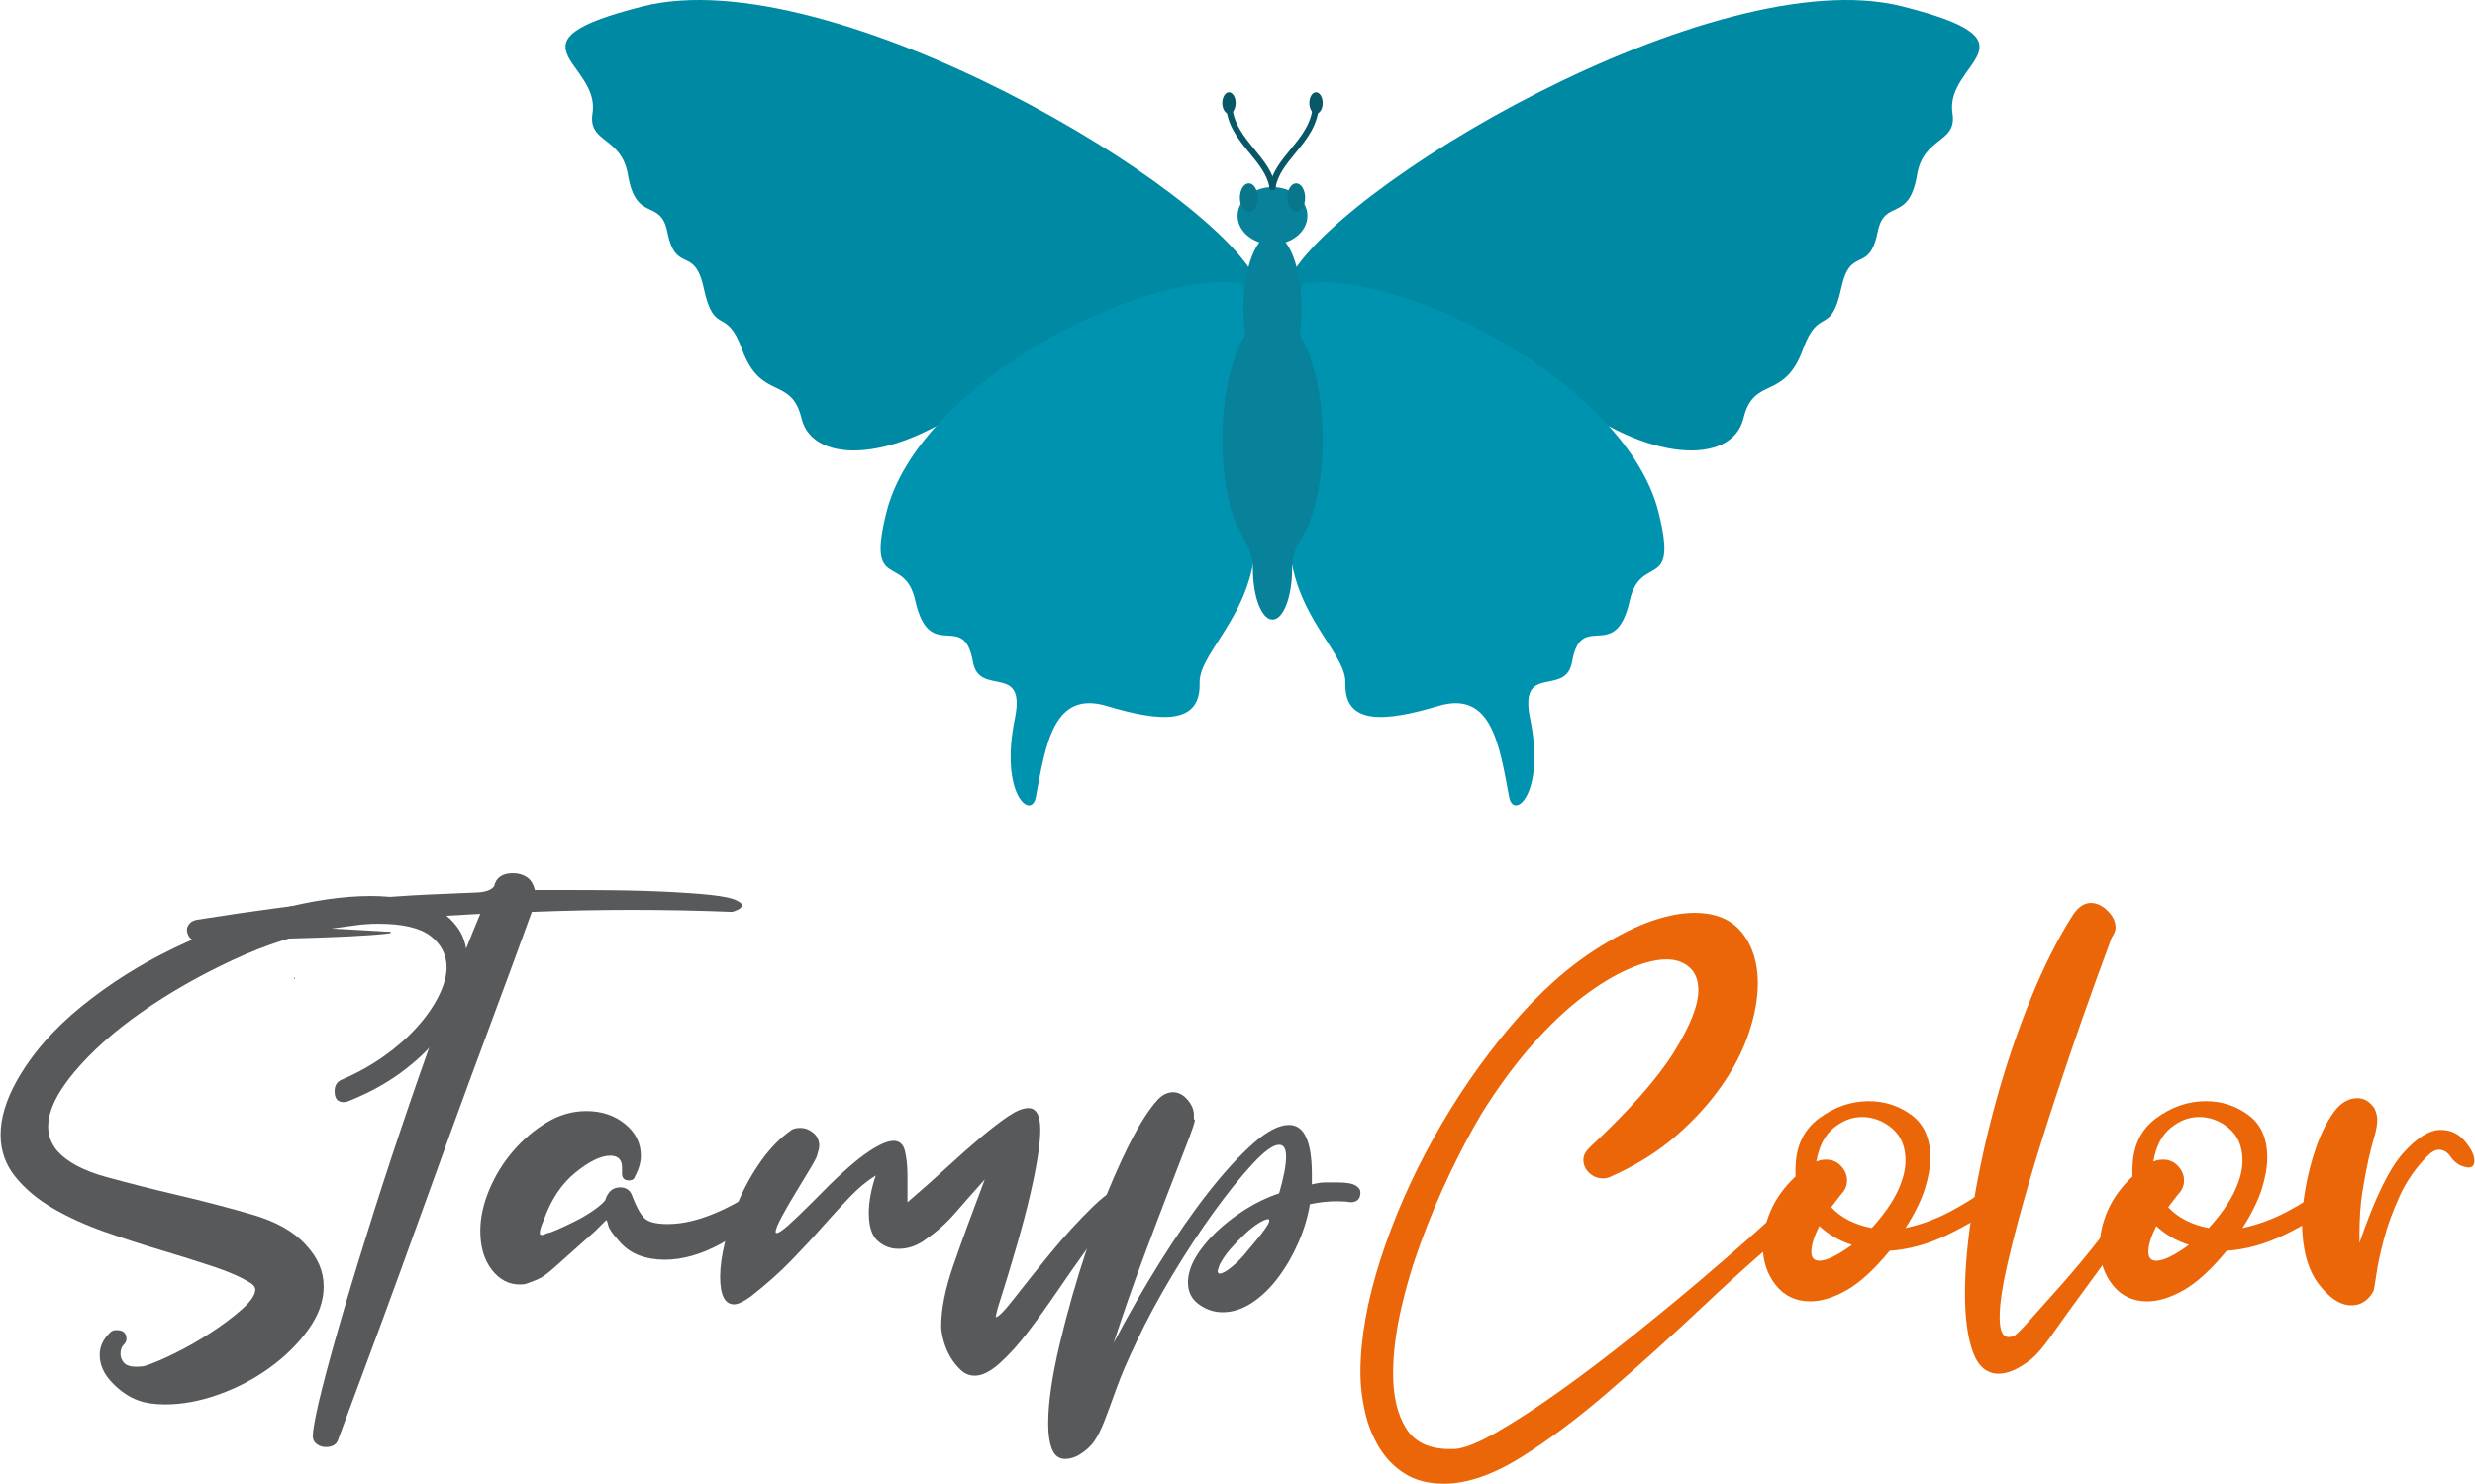
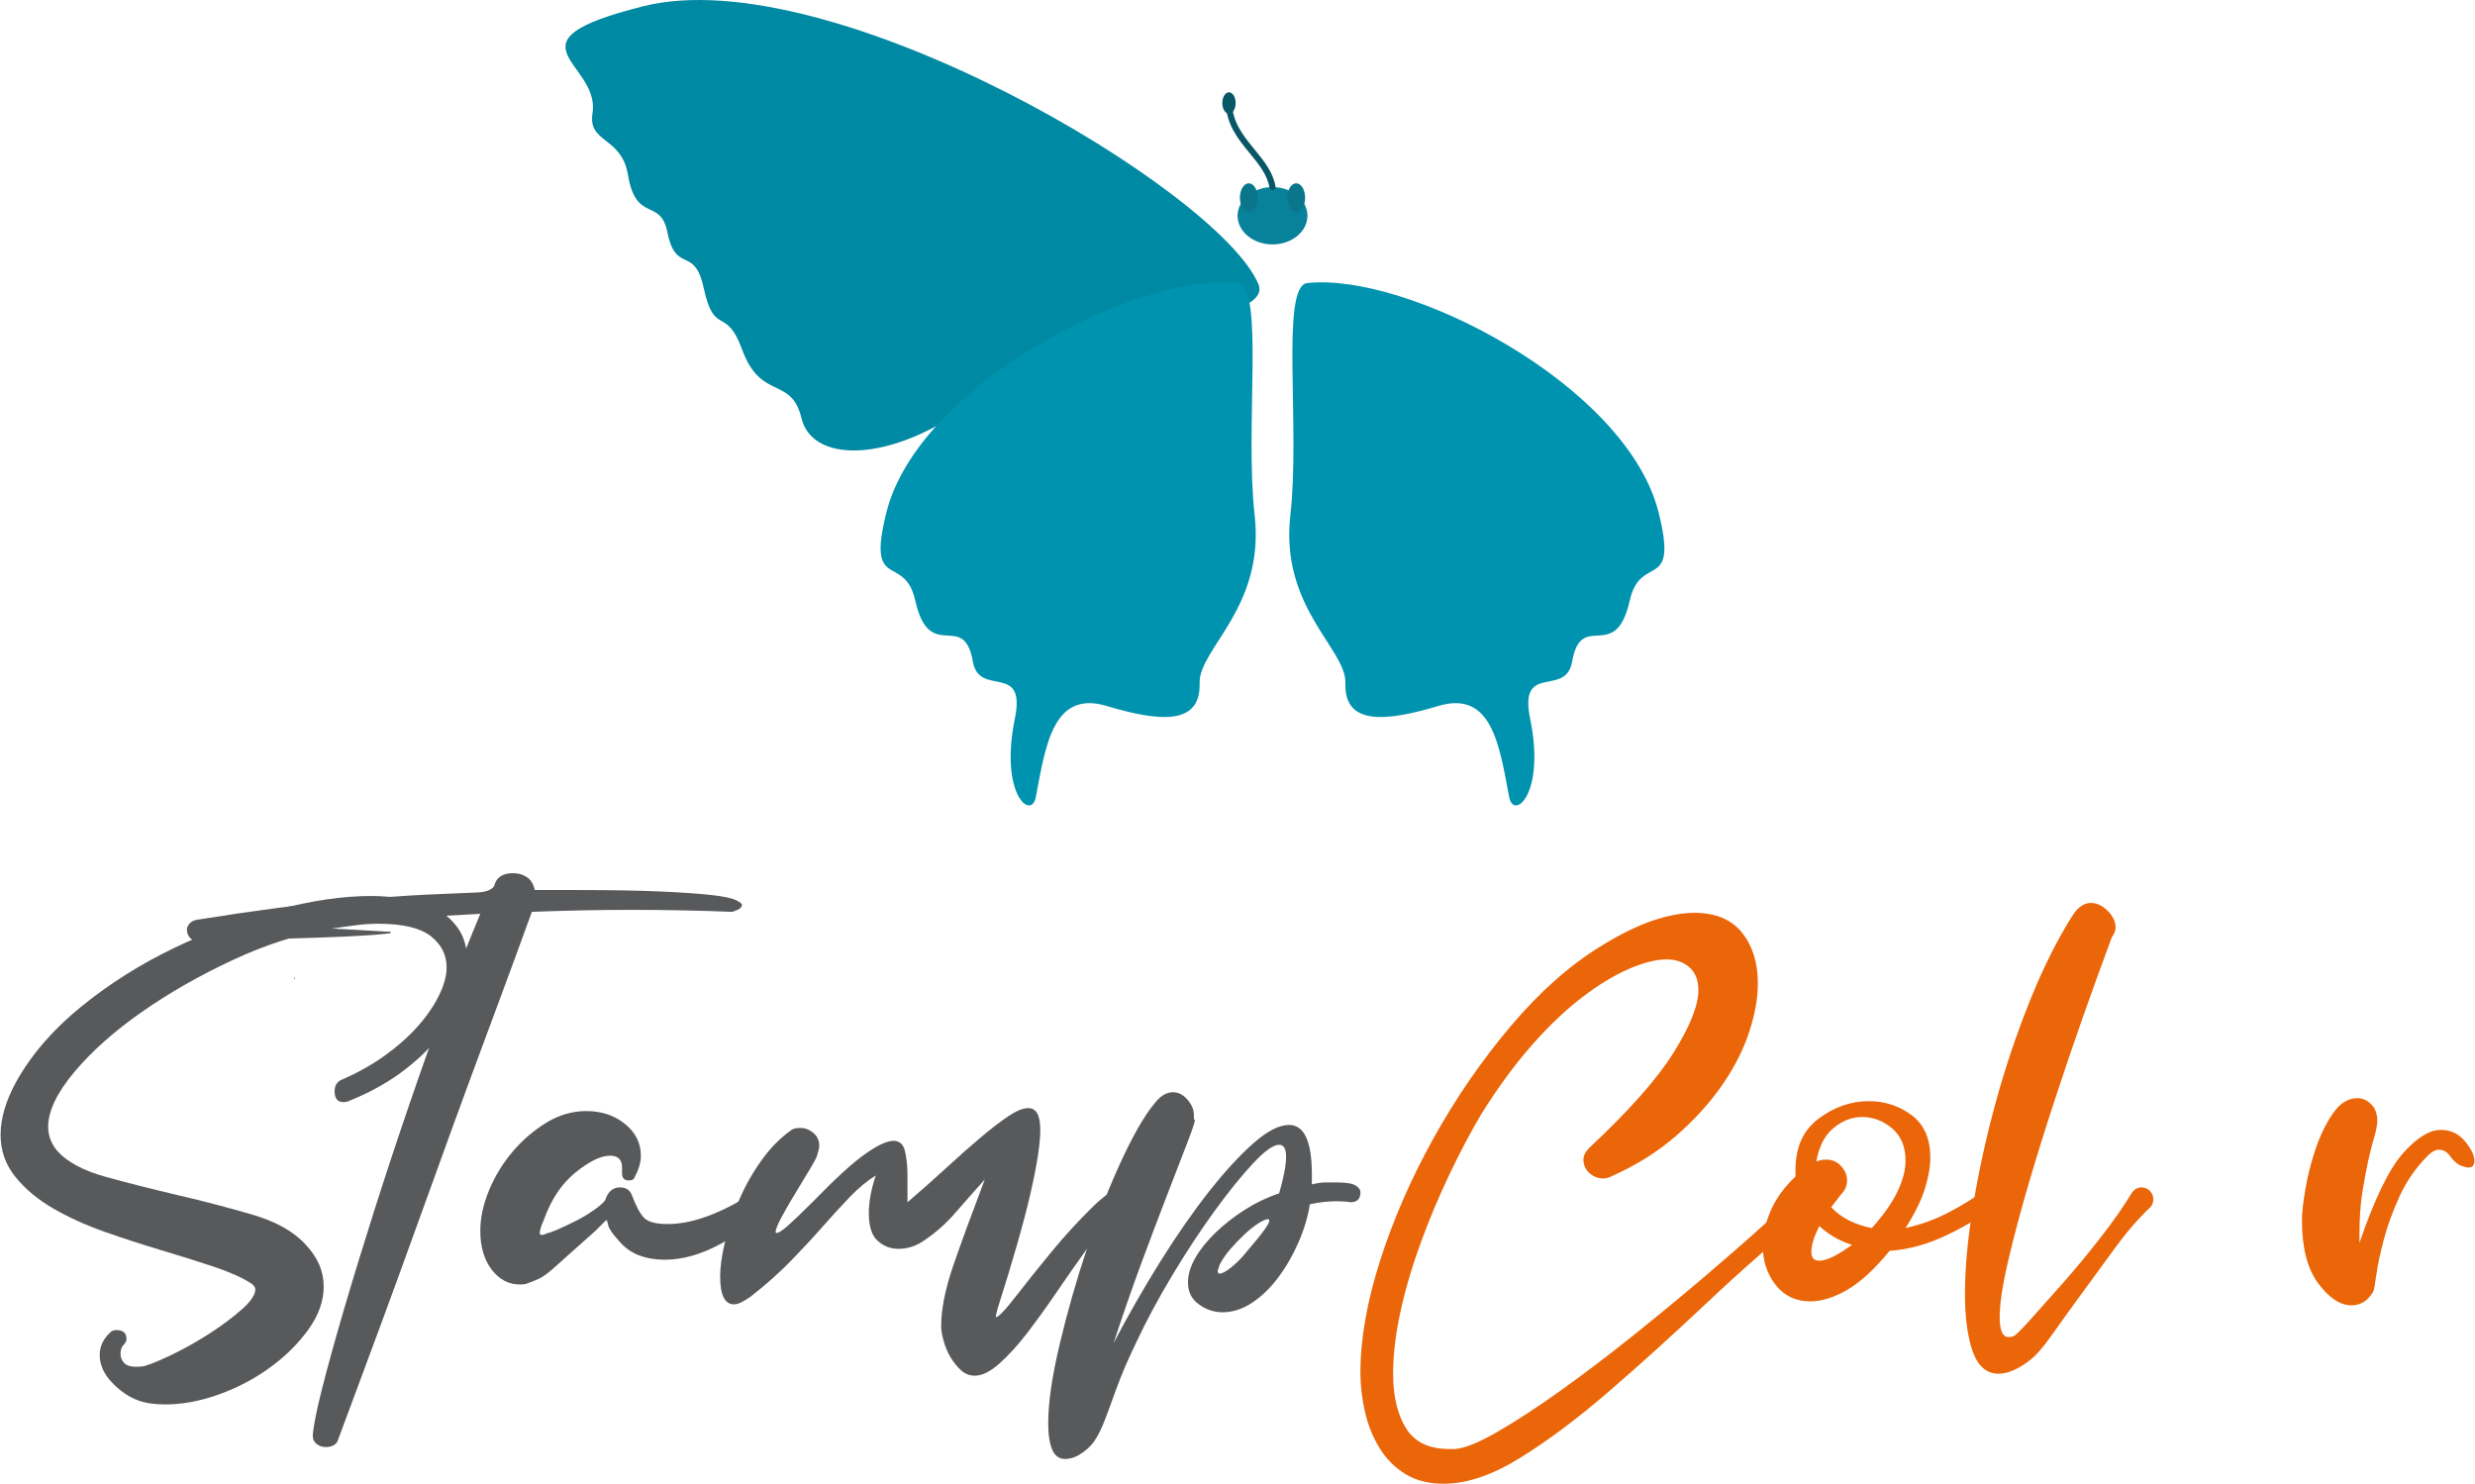
<svg xmlns="http://www.w3.org/2000/svg" xml:space="preserve" width="789px" height="473px" version="1.1" style="shape-rendering:geometricPrecision; text-rendering:geometricPrecision; image-rendering:optimizeQuality; fill-rule:evenodd; clip-rule:evenodd" viewBox="0 0 767291 460206">
  <defs>
    <style type="text/css">
   
    .fil2 {fill:#0089A2}
    .fil3 {fill:#0093AF}
    .fil7 {fill:#085767}
    .fil4 {fill:#08829A}
    .fil5 {fill:#09768C}
    .fil6 {fill:#085767;fill-rule:nonzero}
    .fil0 {fill:#58595B;fill-rule:nonzero}
    .fil1 {fill:#EB6608;fill-rule:nonzero}
   
  </style>
  </defs>
  <g id="Camada_x0020_1">
    <g id="_2084699795552">
      <path class="fil0" d="M114974 277904c3484,0 7018,311 10607,925 3582,614 6811,1691 9684,3229 2867,1532 5172,3639 6916,6300 1739,2666 2613,6150 2613,10450 0,3691 -770,7533 -2304,11531 -1539,3996 -3843,7892 -6920,11681 -3074,3795 -6916,7377 -11528,10759 -4612,3382 -9989,6302 -16140,8763 -409,205 -921,305 -1535,305 -1846,0 -2768,-1123 -2768,-3382 0,-1844 817,-3070 2460,-3687 4713,-2047 9017,-4457 12911,-7225 3890,-2764 7275,-5734 10145,-8915 2870,-3175 5120,-6401 6764,-9684 1637,-3274 2460,-6249 2460,-8915 0,-3888 -1643,-7117 -4920,-9682 -3280,-2559 -8712,-3842 -16293,-3842 -2256,0 -4564,152 -6916,460 -2358,308 -4971,668 -7838,1077 -9840,1640 -19937,4870 -30284,9682 -10351,4818 -19778,10197 -28280,16140 -8509,5946 -15479,12141 -20905,18596 -5434,6458 -8145,12145 -8145,17065 0,2663 921,5123 2764,7377 3074,3487 8147,6201 15218,8146 7070,1949 14551,3843 22443,5686 7886,1847 15523,3846 22900,5995 7380,2152 12914,5279 16601,9376 3690,3897 5534,8200 5534,12914 0,4510 -1589,8969 -4765,13371 -3178,4411 -7177,8353 -11989,11837 -4818,3489 -10097,6254 -15832,8301 -5740,2047 -11273,3074 -16600,3074 -3280,0 -6048,-407 -8302,-1230 -2873,-1024 -5584,-2868 -8146,-5534 -2565,-2660 -3843,-5533 -3843,-8607 0,-2660 1126,-5019 3382,-7072 410,-407 1023,-616 1846,-616 2045,0 3075,924 3075,2768 0,616 -309,1230 -926,1843 -613,617 -921,1539 -921,2769 0,1029 356,1948 1077,2768 715,820 1999,1227 3843,1227 1229,0 2151,-99 2768,-308 2044,-613 4965,-1844 8760,-3687 3789,-1844 7580,-3996 11375,-6456 3789,-2460 7068,-4919 9837,-7377 2769,-2460 4148,-4507 4148,-6150 0,-616 -410,-1230 -1227,-1843 -2873,-1844 -6763,-3582 -11684,-5225 -4917,-1640 -10298,-3328 -16139,-5073 -5839,-1739 -11681,-3636 -17522,-5689 -5843,-2044 -11173,-4457 -15985,-7225 -4818,-2768 -8763,-6042 -11836,-9837 -3074,-3791 -4612,-8146 -4612,-13063 0,-5120 1637,-10657 4920,-16600 4711,-8404 11420,-16143 20136,-23212 8709,-7069 18290,-13114 28744,-18136 10451,-5022 21057,-8966 31816,-11840 10758,-2866 20545,-4303 29358,-4303z" />
      <path class="fil0" d="M91302 303728l-309 -308 309 -305 0 613zm87614 -27668c10655,0 19312,156 25978,461 6658,309 11836,671 15526,1078 3687,413 6194,921 7530,1535 1328,617 1998,1128 1998,1538 0,617 -460,1128 -1385,1539 -922,410 -1488,613 -1691,613 -5124,-203 -10250,-356 -15368,-461 -5126,-102 -10351,-152 -15679,-152 -5333,0 -10504,50 -15526,152 -5025,105 -10196,258 -15523,461 -3490,9634 -6662,18291 -9531,25977 -2871,7685 -6100,16400 -9685,26132 -3585,9735 -7222,19728 -10911,29970 -3690,10253 -7330,20293 -10915,30130 -3583,9837 -6809,18600 -9682,26282 -2867,7685 -6042,16247 -9532,25669 -613,1230 -1843,1846 -3687,1846 -1023,0 -1945,-308 -2768,-921 -817,-614 -1230,-1434 -1230,-2461l0 -308c206,-2867 1183,-7733 2921,-14601 1745,-6866 3996,-15012 6764,-24439 2765,-9424 5892,-19623 9375,-30591 3487,-10960 7124,-21975 10915,-33046 3789,-11067 7578,-21718 11373,-31971 3792,-10245 7326,-19262 10606,-27052 -18857,1027 -32124,1796 -39809,2305 -7689,515 -11528,972 -11528,1383 0,412 2050,721 6147,924 4100,204 9430,516 15987,919l1227 0 308 308c0,207 -2151,461 -6455,770 -4303,308 -9580,565 -15831,768 -6249,207 -12860,413 -19830,617 -6965,203 -13013,305 -18136,305 -1024,0 -1793,-356 -2308,-1075 -508,-714 -766,-1483 -766,-2306 0,-617 258,-1230 766,-1844 515,-616 1284,-1024 2308,-1230 18034,-2867 32845,-4812 44421,-5842 11582,-1023 20802,-1691 27667,-1996 6863,-308 11729,-512 14602,-616 2867,-99 4714,-770 5533,-1996 617,-2664 2562,-3999 5842,-3999 1637,0 3073,413 4303,1230 1231,820 2047,2152 2461,3995l13218 0z" />
      <path class="fil0" d="M234249 368902c410,-410 1123,-614 2152,-614 1843,0 2769,922 2769,2766 0,819 -207,1436 -617,1843 -4103,5333 -9173,9637 -15215,12910 -6048,3283 -11836,4920 -17370,4920 -2873,0 -5533,-460 -7993,-1382 -2460,-925 -4612,-2508 -6456,-4767 -1846,-2044 -2873,-3582 -3076,-4609 -207,-1024 -411,-1535 -613,-1535l-3383 3379c-3486,3076 -6302,5587 -8454,7532 -2151,1948 -3947,3537 -5378,4765 -1437,1229 -2720,2104 -3843,2612 -1128,515 -2307,975 -3537,1386 -413,204 -1122,305 -2152,305 -3480,0 -6401,-1535 -8759,-4612 -2355,-3074 -3538,-7068 -3538,-11988 0,-4098 922,-8351 2768,-12755 1844,-4409 4304,-8404 7377,-11992 3074,-3582 6558,-6558 10454,-8916 3891,-2355 7994,-3534 12297,-3534 4711,0 8709,1335 11989,3998 3277,2664 4917,5943 4917,9837 0,2047 -613,4202 -1843,6453 -207,822 -823,1230 -1844,1230 -1437,0 -2152,-715 -2152,-2153l0 -1843c0,-2460 -1230,-3687 -3690,-3687 -2873,0 -6455,1742 -10759,5226 -4303,3486 -7583,8403 -9837,14757 -823,1843 -1230,3178 -1230,3995 0,410 201,616 614,616 410,0 1023,-206 1846,-616 407,0 1430,-356 3074,-1077 1637,-716 3484,-1584 5533,-2613 2045,-1024 3945,-2152 5687,-3382 1738,-1230 2920,-2253 3534,-3074 817,-2663 2355,-3995 4611,-3995 1845,0 3077,820 3691,2457 1230,3283 2457,5585 3690,6919 1227,1335 3687,1996 7377,1996 4504,0 9424,-1121 14756,-3381 5325,-2251 9530,-4711 12603,-7377z" />
      <path class="fil0" d="M351374 367057c1844,0 2766,1029 2766,3074 0,1436 -820,2358 -2457,2766 -2053,415 -4358,1998 -6917,4766 -2567,2766 -5281,6147 -8149,10146 -2873,3995 -5839,8251 -8915,12755 -3073,4510 -6099,8715 -9067,12605 -2976,3897 -5894,7123 -8764,9685 -2872,2564 -5432,3842 -7685,3842 -1640,0 -3073,-562 -4303,-1691 -1231,-1125 -2304,-2460 -3227,-3998 -924,-1536 -1643,-3226 -2151,-5070 -515,-1846 -769,-3384 -769,-4611 0,-5327 1277,-11681 3843,-19061 2558,-7377 5787,-16187 9681,-26438 -3487,3897 -6560,7380 -9221,10451 -2666,3073 -5641,5740 -8915,7994 -2667,2049 -5534,3073 -8607,3073 -2460,0 -4613,-814 -6456,-2457 -1846,-1640 -2768,-4507 -2768,-8610 0,-3481 715,-7377 2152,-11681 -2667,1643 -5330,3843 -7991,6611 -2669,2768 -5485,5840 -8457,9221 -2972,3381 -6252,6916 -9837,10606 -3585,3690 -7734,7380 -12449,11067 -2255,1643 -3996,2460 -5226,2460 -2868,0 -4304,-2870 -4304,-8609 0,-3071 512,-6711 1536,-10912 1029,-4199 2460,-8452 4306,-12759 1843,-4303 4148,-8403 6916,-12296 2766,-3891 5890,-7072 9377,-9530 613,-409 1535,-615 2765,-615 1430,0 2768,514 3998,1538 1227,1026 1843,2358 1843,3998 0,613 -206,1535 -616,2765 0,412 -667,1744 -1996,3995 -1335,2257 -2819,4720 -4459,7377 -1643,2667 -3128,5226 -4457,7689 -1334,2457 -1999,4103 -1999,4917 0,209 102,308 309,308 616,0 1792,-769 3535,-2307 1738,-1536 4351,-4043 7840,-7530 6764,-6967 12088,-11837 15984,-14601 3890,-2769 6866,-4151 8915,-4151 1844,0 3023,1074 3535,3226 512,2155 769,4665 769,7532l0 8300c4307,-3688 8350,-7273 12144,-10760 3789,-3483 7324,-6611 10607,-9373 3274,-2768 6147,-4970 8606,-6611 2458,-1637 4505,-2460 6147,-2460 2461,0 3691,2256 3691,6763 0,4304 -1029,10915 -3074,19828 -2053,8918 -5435,20751 -10145,35505 -413,1643 -614,2568 -614,2769 814,0 2814,-2045 5995,-6147 3175,-4101 6862,-8709 11064,-13835 4199,-5121 8556,-9886 13066,-14294 4507,-4405 8502,-6812 11989,-7225l616 0z" />
      <path class="fil0" d="M386725 387963c2459,-2870 4198,-5022 5225,-6456 1024,-1433 1538,-2355 1538,-2768 0,-410 -105,-613 -308,-613 -614,0 -1589,413 -2918,1227 -1338,820 -2769,1951 -4307,3382 -1538,1436 -3026,2974 -4456,4611 -1436,1643 -2564,3283 -3381,4917l-617 1847c0,617 203,921 617,921 817,0 2100,-715 3842,-2148 1739,-1433 3331,-3077 4765,-4920zm19985 -20599c1637,-410 3073,-614 4300,-614l3385 0c2864,0 4812,308 5839,923 1024,615 1538,1334 1538,2148 0,2053 -1029,3076 -3074,3076 -1029,-203 -2462,-307 -4303,-307 -2667,0 -5434,307 -8299,924 -619,3897 -1802,7838 -3537,11834 -1748,3998 -3846,7640 -6302,10913 -2464,3281 -5181,5894 -8150,7842 -2972,1948 -5995,2917 -9068,2917 -2663,0 -5123,-814 -7377,-2457 -2259,-1640 -3381,-3893 -3381,-6763 0,-2460 769,-5022 2303,-7686 1539,-2663 3637,-5275 6304,-7837 2662,-2562 5688,-4921 9067,-7075 3382,-2149 6919,-3843 10606,-5070 1434,-4920 2152,-8708 2152,-11375 0,-2461 -718,-3690 -2152,-3690 -1843,0 -4611,1999 -8298,5997 -3691,3996 -7685,8966 -11989,14907 -4303,5947 -8610,12503 -12914,19674 -4304,7180 -7993,14042 -11064,20599 -2664,5533 -4713,10301 -6150,14296 -1431,3995 -2661,7329 -3690,9990 -1020,2667 -2097,4818 -3226,6456 -1126,1642 -2715,3073 -4764,4303 -1434,823 -2868,1230 -4303,1230 -1847,0 -3176,-970 -4000,-2918 -817,-1949 -1229,-4663 -1229,-8149 0,-6351 1182,-14497 3537,-24439 2358,-9939 5225,-19982 8607,-30128 3382,-10145 7069,-19467 11067,-27976 3996,-8502 7632,-14496 10911,-17983 1434,-1431 2970,-2152 4613,-2152 1640,0 3121,770 4459,2305 1328,1538 1996,3127 1996,4767l0 1230 308 305c0,617 -769,2921 -2304,6919 -1538,3996 -3538,9173 -5994,15521 -2461,6356 -5181,13530 -8147,21523 -2972,7991 -5889,16398 -8762,25208 4509,-8607 9322,-17010 14448,-25208 5121,-8194 10145,-15418 15062,-21673 4921,-6249 9532,-11271 13833,-15065 4306,-3789 7993,-5687 11067,-5687 4714,0 7075,5124 7075,15371l0 3074z" />
      <path class="fil1" d="M557029 370439c617,-817 1433,-1230 2460,-1230 1024,0 1892,359 2613,1074 718,722 1077,1590 1077,2613 0,1030 -413,1843 -1230,2463 -11273,9221 -22239,18855 -32896,28894 -10657,10044 -20802,19217 -30433,27516 -9633,8302 -18752,15115 -27359,20443 -8607,5330 -16499,7994 -23669,7994 -4721,0 -8715,-1027 -11992,-3074 -3281,-2050 -5947,-4767 -7991,-8150 -2053,-3381 -3537,-7119 -4460,-11219 -921,-4097 -1382,-8095 -1382,-11988 0,-10454 2044,-22084 6147,-34893 4100,-12806 9631,-25465 16601,-37965 6964,-12498 14909,-24029 23825,-34584 8915,-10553 18183,-18801 27820,-24750 5941,-3687 11321,-6351 16143,-7994 4809,-1634 9166,-2457 13063,-2457 6557,0 11477,2051 14757,6147 3274,4104 4917,9328 4917,15679 0,4717 -918,9837 -2768,15371 -1844,5534 -4662,11019 -8452,16447 -3795,5432 -8508,10607 -14140,15524 -5639,4920 -12348,9122 -20138,12603 -820,416 -1643,616 -2457,616 -1643,0 -3077,-559 -4307,-1691 -1229,-1123 -1844,-2508 -1844,-4151 0,-1227 615,-2457 1844,-3687 12301,-11474 21006,-21311 26133,-29511 5120,-8197 7685,-14653 7685,-19369 0,-3073 -925,-5429 -2768,-7069 -1844,-1637 -4202,-2463 -7069,-2463 -3283,0 -7176,976 -11680,2924 -4513,1948 -9332,4869 -14449,8763 -5127,3893 -10352,8864 -15682,14906 -5330,6049 -10555,13171 -15677,21368 -3282,5531 -6559,11735 -9836,18600 -3283,6866 -6255,13937 -8919,21207 -2663,7277 -4761,14404 -6299,21367 -1538,6970 -2308,13426 -2308,19370 0,6969 1332,12601 3999,16905 2660,4307 7170,6456 13527,6456l1538 0c3074,-201 7530,-1999 13369,-5379 5841,-3381 12345,-7631 19524,-12758 7170,-5120 14602,-10761 22287,-16908 7685,-6147 14958,-12142 21826,-17983 6865,-5839 12910,-11115 18139,-15832 5225,-4713 8861,-8092 10911,-10145z" />
      <path class="fil1" d="M580389 380890c3690,-4097 6351,-7886 7994,-11375 1640,-3481 2460,-6656 2460,-9529 0,-4304 -1383,-7632 -4151,-9990 -2765,-2352 -5893,-3537 -9373,-3537 -3077,0 -5998,1128 -8763,3382 -2768,2259 -4564,5739 -5381,10453 817,-410 1843,-616 3074,-616 1846,0 3382,670 4612,1999 1230,1335 1846,2819 1846,4456 0,1643 -616,3077 -1846,4307l-3074 3995c3074,3280 7272,5432 12602,6455zm-16289 -614c-1640,3281 -2463,5947 -2463,7994 0,1843 823,2766 2463,2766 2250,0 5629,-1638 10142,-4921 -3894,-1226 -7275,-3172 -10142,-5839zm52567 -11988c817,-410 1329,-617 1538,-617 814,0 1482,360 1996,1075 509,724 770,1490 770,2307 0,1029 -413,1844 -1234,2460 -4715,3487 -10040,6662 -15980,9532 -5950,2870 -11891,4510 -17831,4917 -4720,5740 -9122,9789 -13219,12141 -4103,2359 -7895,3538 -11375,3538 -4508,0 -8095,-1691 -10762,-5076 -2661,-3382 -3995,-7422 -3995,-12138 0,-3484 823,-7120 2456,-10918 1644,-3786 4206,-7323 7689,-10606l0 -2152c0,-6964 2409,-12240 7224,-15831 4813,-3582 9993,-5378 15524,-5378 4920,0 9325,1437 13219,4303 3890,2873 5844,7279 5844,13220 0,2872 -569,6098 -1694,9681 -1128,3591 -3127,7640 -5994,12144 4710,-1023 9221,-2661 13527,-4920 4303,-2251 8401,-4813 12297,-7682z" />
      <path class="fil1" d="M660930 370132c817,-1230 1843,-1844 3073,-1844 1024,0 1895,360 2613,1075 718,718 1078,1589 1078,2612 0,1030 -309,1845 -923,2458 -3687,3489 -7329,7688 -10911,12605 -3591,4920 -7075,9685 -10454,14296 -3381,4612 -6407,8814 -9070,12606 -2664,3792 -4917,6404 -6764,7837 -3687,2873 -6970,4304 -9837,4304 -3687,0 -6351,-2253 -7994,-6760 -1634,-4508 -2457,-10556 -2457,-18139 0,-7994 874,-17266 2613,-27824 1745,-10552 4103,-21212 7072,-31968 2969,-10762 6503,-21212 10603,-31357 4100,-10149 8502,-18905 13219,-26286 1640,-2460 3486,-3690 5537,-3690 1843,0 3582,823 5225,2460 1637,1640 2456,3382 2456,5226 0,823 -409,1846 -1226,3073 -3489,9430 -6510,17783 -9068,25055 -2565,7279 -5334,15424 -8299,24442 -2978,9020 -5744,17881 -8305,26590 -2562,8715 -4716,16807 -6452,24286 -1739,7485 -2615,13272 -2615,17370 0,4103 921,6150 2768,6150 613,0 1124,-105 1534,-309 411,0 2047,-1585 4921,-4767 2867,-3172 6248,-6964 10145,-11376 3890,-4402 7841,-9166 11836,-14292 3995,-5121 7225,-9733 9682,-13833z" />
-       <path class="fil1" d="M684907 380890c3689,-4097 6350,-7886 7993,-11375 1640,-3481 2460,-6656 2460,-9529 0,-4304 -1383,-7632 -4151,-9990 -2766,-2352 -5892,-3537 -9373,-3537 -3077,0 -5998,1128 -8763,3382 -2769,2259 -4563,5739 -5381,10453 818,-410 1844,-616 3074,-616 1846,0 3382,670 4612,1999 1230,1335 1846,2819 1846,4456 0,1643 -616,3077 -1846,4307l-3074 3995c3074,3280 7273,5432 12603,6455zm-16290 -614c-1640,3281 -2463,5947 -2463,7994 0,1843 823,2766 2463,2766 2251,0 5630,-1638 10142,-4921 -3893,-1226 -7275,-3172 -10142,-5839zm52567 -11988c817,-410 1330,-617 1539,-617 814,0 1481,360 1996,1075 508,724 769,1490 769,2307 0,1029 -414,1844 -1233,2460 -4717,3487 -10041,6662 -15982,9532 -5949,2870 -11889,4510 -17830,4917 -4719,5740 -9122,9789 -13219,12141 -4103,2359 -7895,3538 -11375,3538 -4507,0 -8096,-1691 -10762,-5076 -2660,-3382 -3995,-7422 -3995,-12138 0,-3484 822,-7120 2457,-10918 1643,-3786 4204,-7323 7688,-10606l0 -2152c0,-6964 2409,-12240 7224,-15831 4813,-3582 9993,-5378 15524,-5378 4920,0 9325,1437 13218,4303 3891,2873 5846,7279 5846,13220 0,2872 -569,6098 -1695,9681 -1128,3591 -3127,7640 -5994,12144 4711,-1023 9220,-2661 13527,-4920 4304,-2251 8401,-4813 12297,-7682z" />
      <path class="fil1" d="M731633 385502c4711,-13728 9220,-23005 13526,-27820 4304,-4813 8194,-7225 11681,-7225 3074,0 5582,1182 7530,3534 1948,2359 2921,4358 2921,5995 0,1436 -614,2152 -1844,2152 -413,0 -1226,-201 -2456,-617 -1234,-613 -2308,-1583 -3232,-2918 -919,-1332 -2105,-1999 -3532,-1999 -1029,0 -2155,616 -3382,1846 -3693,3688 -6611,7892 -8763,12603 -2151,4717 -3794,9223 -4917,13524 -1128,4306 -1897,7949 -2307,10917 -413,2972 -721,4660 -925,5070 -1640,2873 -3893,4307 -6760,4307 -3487,0 -6917,-2254 -10301,-6764 -3382,-4507 -5070,-11067 -5070,-19674 0,-2253 360,-5483 1075,-9687 723,-4196 1798,-8398 3229,-12603 1437,-4198 3229,-7840 5378,-10914 2154,-3071 4662,-4609 7532,-4609 2051,0 3792,1027 5228,3073 614,1227 922,2461 922,3691 0,1433 -308,3178 -922,5225 -616,2050 -1230,4456 -1846,7224 -614,2768 -1227,6045 -1844,9837 -613,3795 -921,8251 -921,13375l0 2457z" />
-       <path class="fil2" d="M398885 88122c12135,-29058 132679,-100791 190806,-86181 44574,11199 13168,17289 15718,33168 1508,9392 -8990,7120 -10995,19134 -2502,14999 -10076,7066 -12204,17680 -2664,13303 -8398,4044 -11265,17343 -3310,15359 -6949,5441 -11890,19042 -5884,16198 -15257,8123 -18463,21426 -3564,14802 -30271,13742 -56008,-7142 -25765,-20909 -91239,-21208 -85699,-34470z" />
      <path class="fil3" d="M405323 87782c31166,-3301 98998,31543 108919,71111 6300,25118 -5575,12416 -8939,27383 -4471,19874 -15038,2652 -17884,18995 -1942,11156 -16642,-12 -13004,17665 4816,23404 -5123,31616 -6506,24292 -3026,-16058 -5369,-33222 -21945,-28266 -16257,4857 -29260,6183 -28856,-7068 327,-10631 -20321,-23409 -17068,-52118 3128,-27618 -3163,-71099 5283,-71994z" />
      <path class="fil2" d="M390121 88122c-12136,-29058 -132679,-100791 -190807,-86181 -44574,11199 -13171,17289 -15718,33168 -1508,9392 8990,7120 10996,19134 2502,14999 10076,7066 12204,17680 2664,13303 8398,4044 11265,17343 3309,15359 6948,5441 11890,19042 5883,16198 15256,8123 18461,21426 3565,14802 30272,13742 56009,-7142 25764,-20909 91239,-21208 85700,-34470z" />
      <path class="fil3" d="M383683 87782c-31166,-3301 -99000,31543 -108920,71111 -6300,25118 5575,12416 8939,27383 4471,19874 15038,2652 17884,18995 1943,11156 16643,-12 13004,17665 -4815,23404 5123,31616 6506,24292 3025,-16058 5369,-33222 21946,-28266 16256,4857 29260,6183 28856,-7068 -327,-10631 20321,-23409 17067,-52118 -3128,-27618 3164,-71099 -5282,-71994z" />
-       <path class="fil4" d="M394503 72689c4986,0 9025,10333 9025,23077 0,2854 -200,5587 -570,8110 4282,6868 7119,18806 7119,32387 0,8418 -1090,16208 -2942,22550 -2442,8380 -6551,10070 -6551,17645 0,8676 -2723,15712 -6081,15712 -3359,0 -6082,-7036 -6082,-15712 0,-7559 -4252,-9546 -6667,-18046 -1778,-6266 -2825,-13907 -2825,-22149 0,-13581 2837,-25519 7120,-32387 -372,-2523 -572,-5256 -572,-8110 0,-12744 4040,-23077 9026,-23077z" />
      <path class="fil4" d="M394503 75818c5968,0 10834,-3998 10834,-8897 0,-4899 -4866,-8897 -10834,-8897 -5967,0 -10833,3998 -10833,8897 0,4899 4866,8897 10833,8897z" />
      <path class="fil5" d="M387150 65751c1523,0 2766,-1999 2766,-4447 0,-2452 -1243,-4450 -2766,-4450 -1523,0 -2765,1998 -2765,4450 0,2448 1242,4447 2765,4447z" />
      <path class="fil5" d="M401856 65751c1523,0 2765,-1999 2765,-4447 0,-2452 -1242,-4450 -2765,-4450 -1523,0 -2765,1998 -2765,4450 0,2448 1242,4447 2765,4447z" />
-       <path class="fil6" d="M395440 58181c-88,518 -576,868 -1093,782 -517,-88 -868,-578 -781,-1093 767,-4513 3609,-7978 6530,-11540 3376,-4115 6866,-8368 6958,-14386 9,-524 440,-940 964,-930 523,5 943,436 934,960 -105,6680 -3807,11193 -7392,15562 -2757,3358 -5438,6629 -6120,10645z" />
-       <path class="fil7" d="M408003 35289c1140,0 2070,-1495 2070,-3330 0,-1834 -930,-3331 -2070,-3331 -1141,0 -2072,1497 -2072,3331 0,1835 931,3330 2072,3330z" />
      <path class="fil6" d="M395440 57869c86,518 -264,1009 -782,1092 -517,87 -1005,-263 -1092,-780 -682,-4014 -3364,-7285 -6123,-10646 -3582,-4367 -7284,-8882 -7390,-15559 -8,-524 411,-955 934,-963 525,-9 956,409 964,933 93,6015 3583,10268 6958,14383 2921,3562 5765,7027 6531,11540z" />
      <path class="fil7" d="M381004 35289c1140,0 2070,-1495 2070,-3330 0,-1834 -930,-3331 -2070,-3331 -1140,0 -2071,1497 -2071,3331 0,1835 931,3330 2071,3330z" />
    </g>
  </g>
</svg>